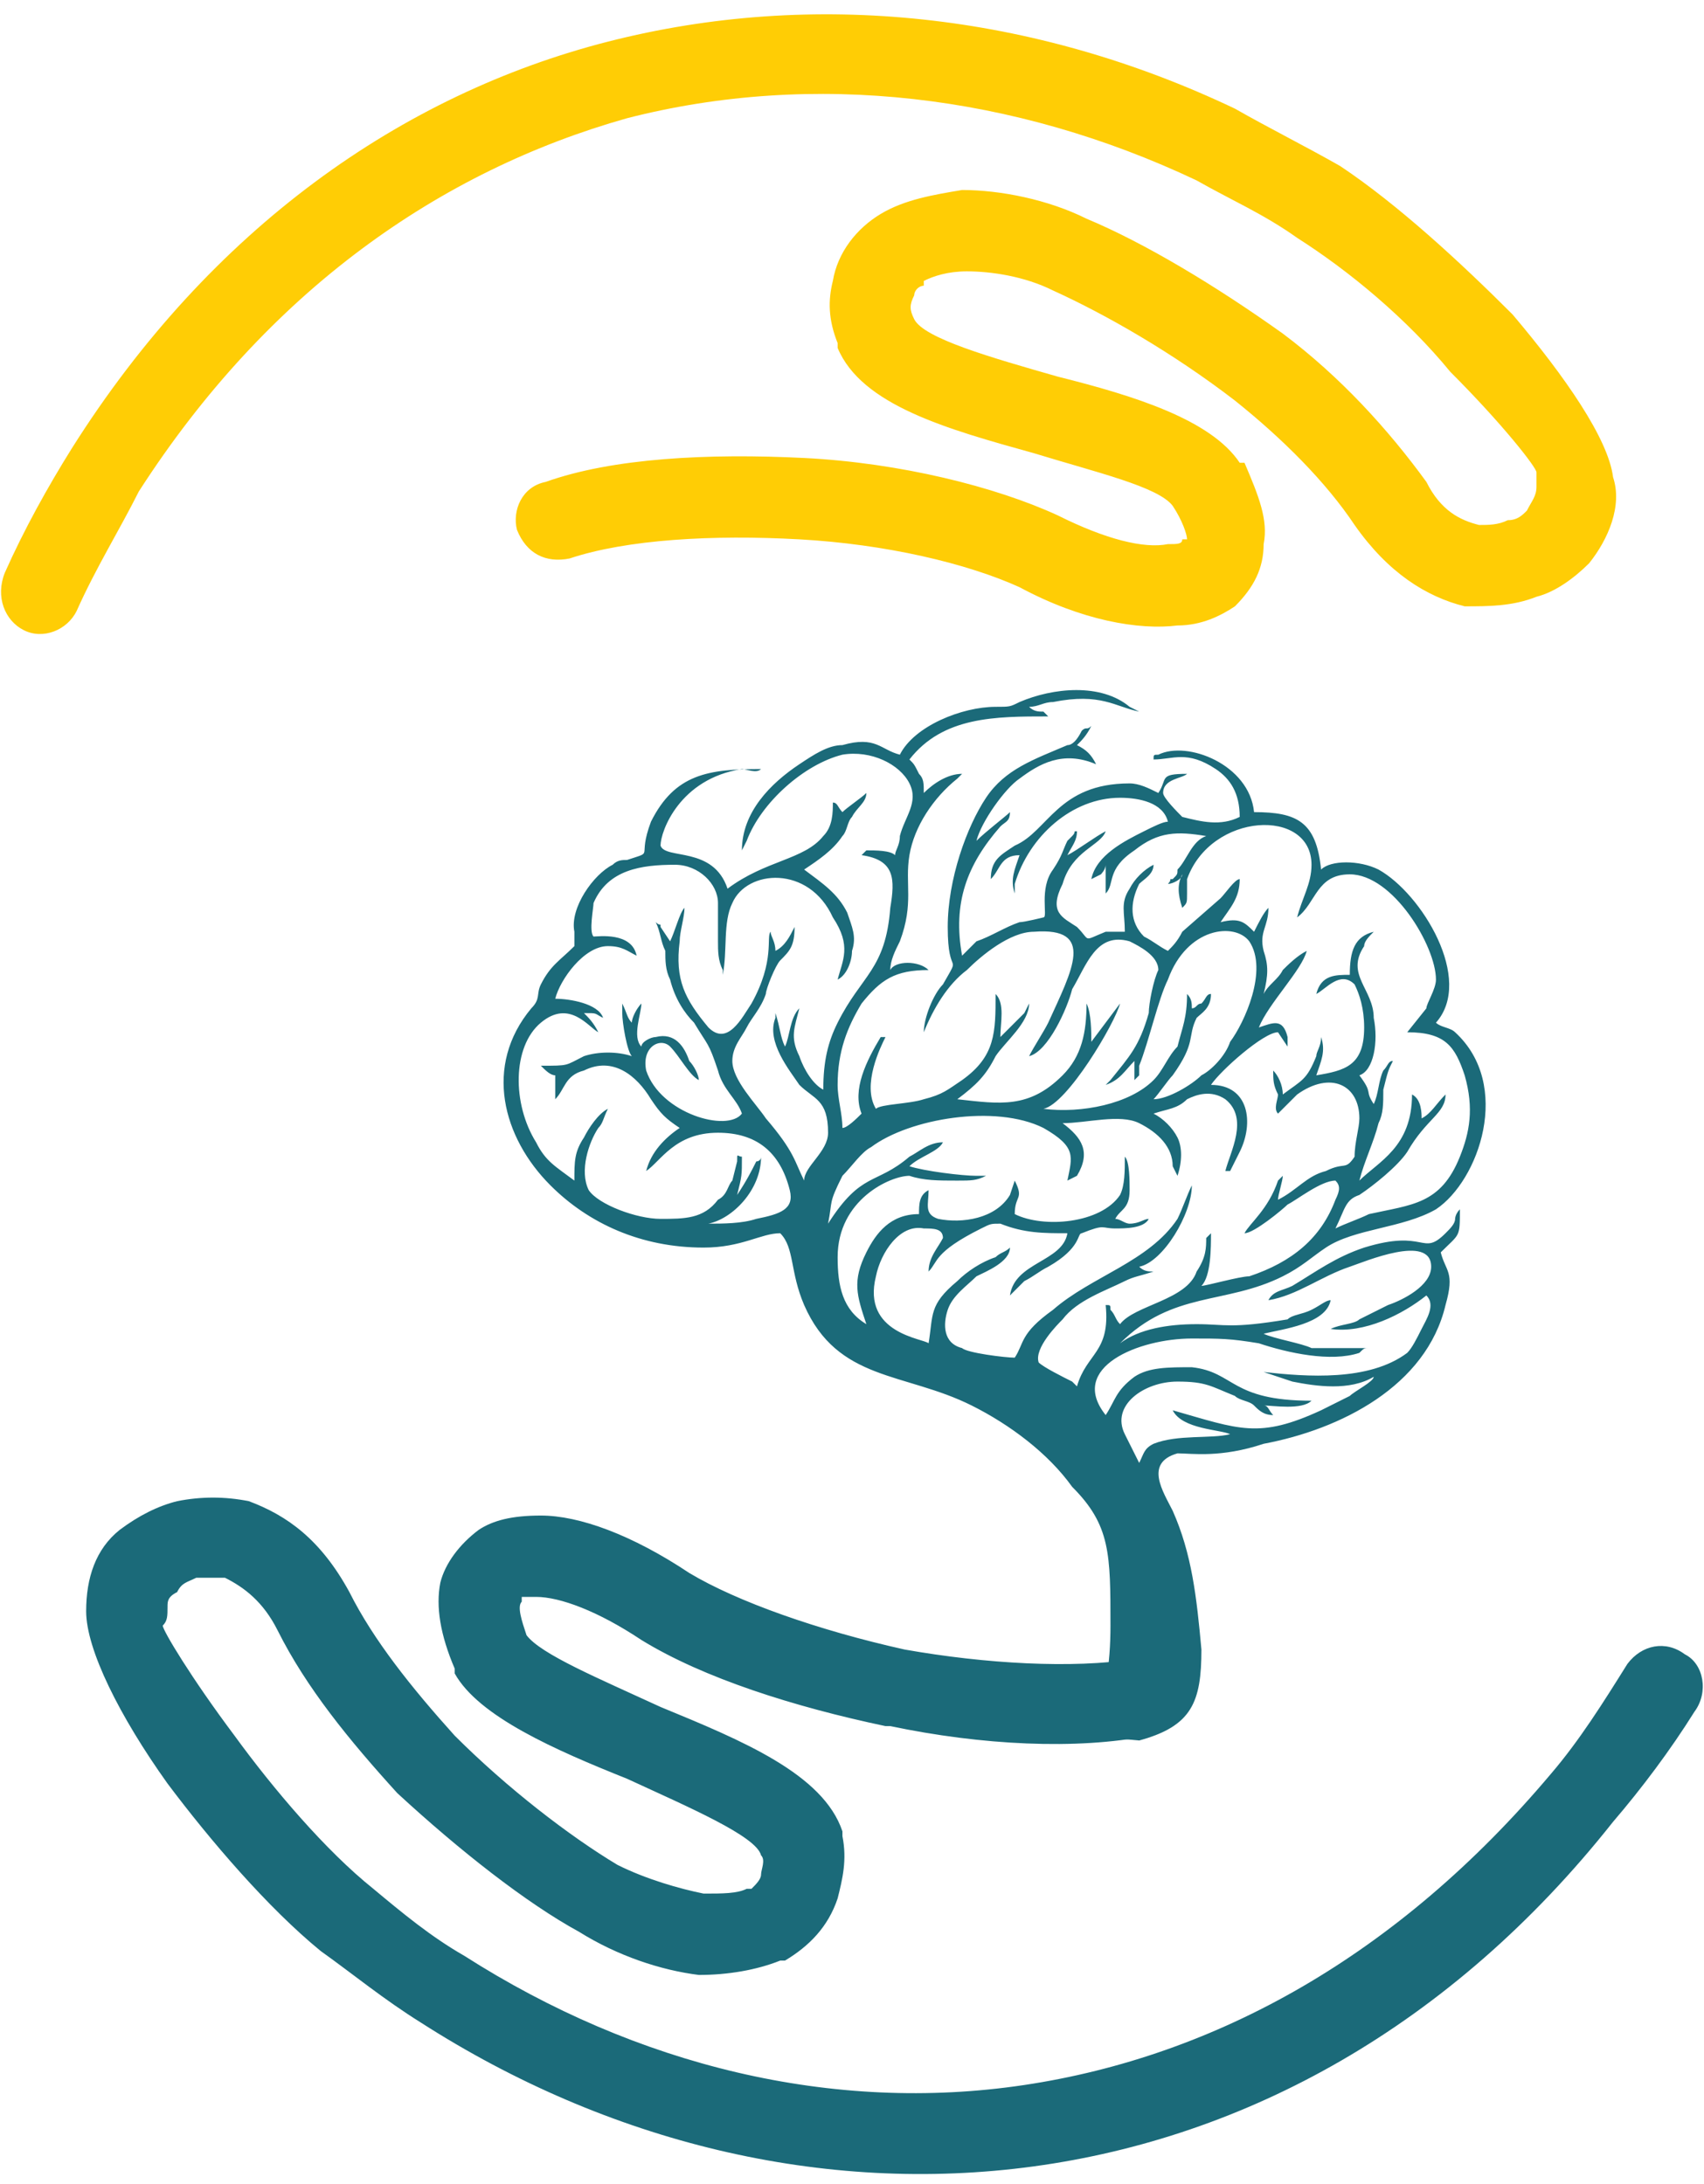
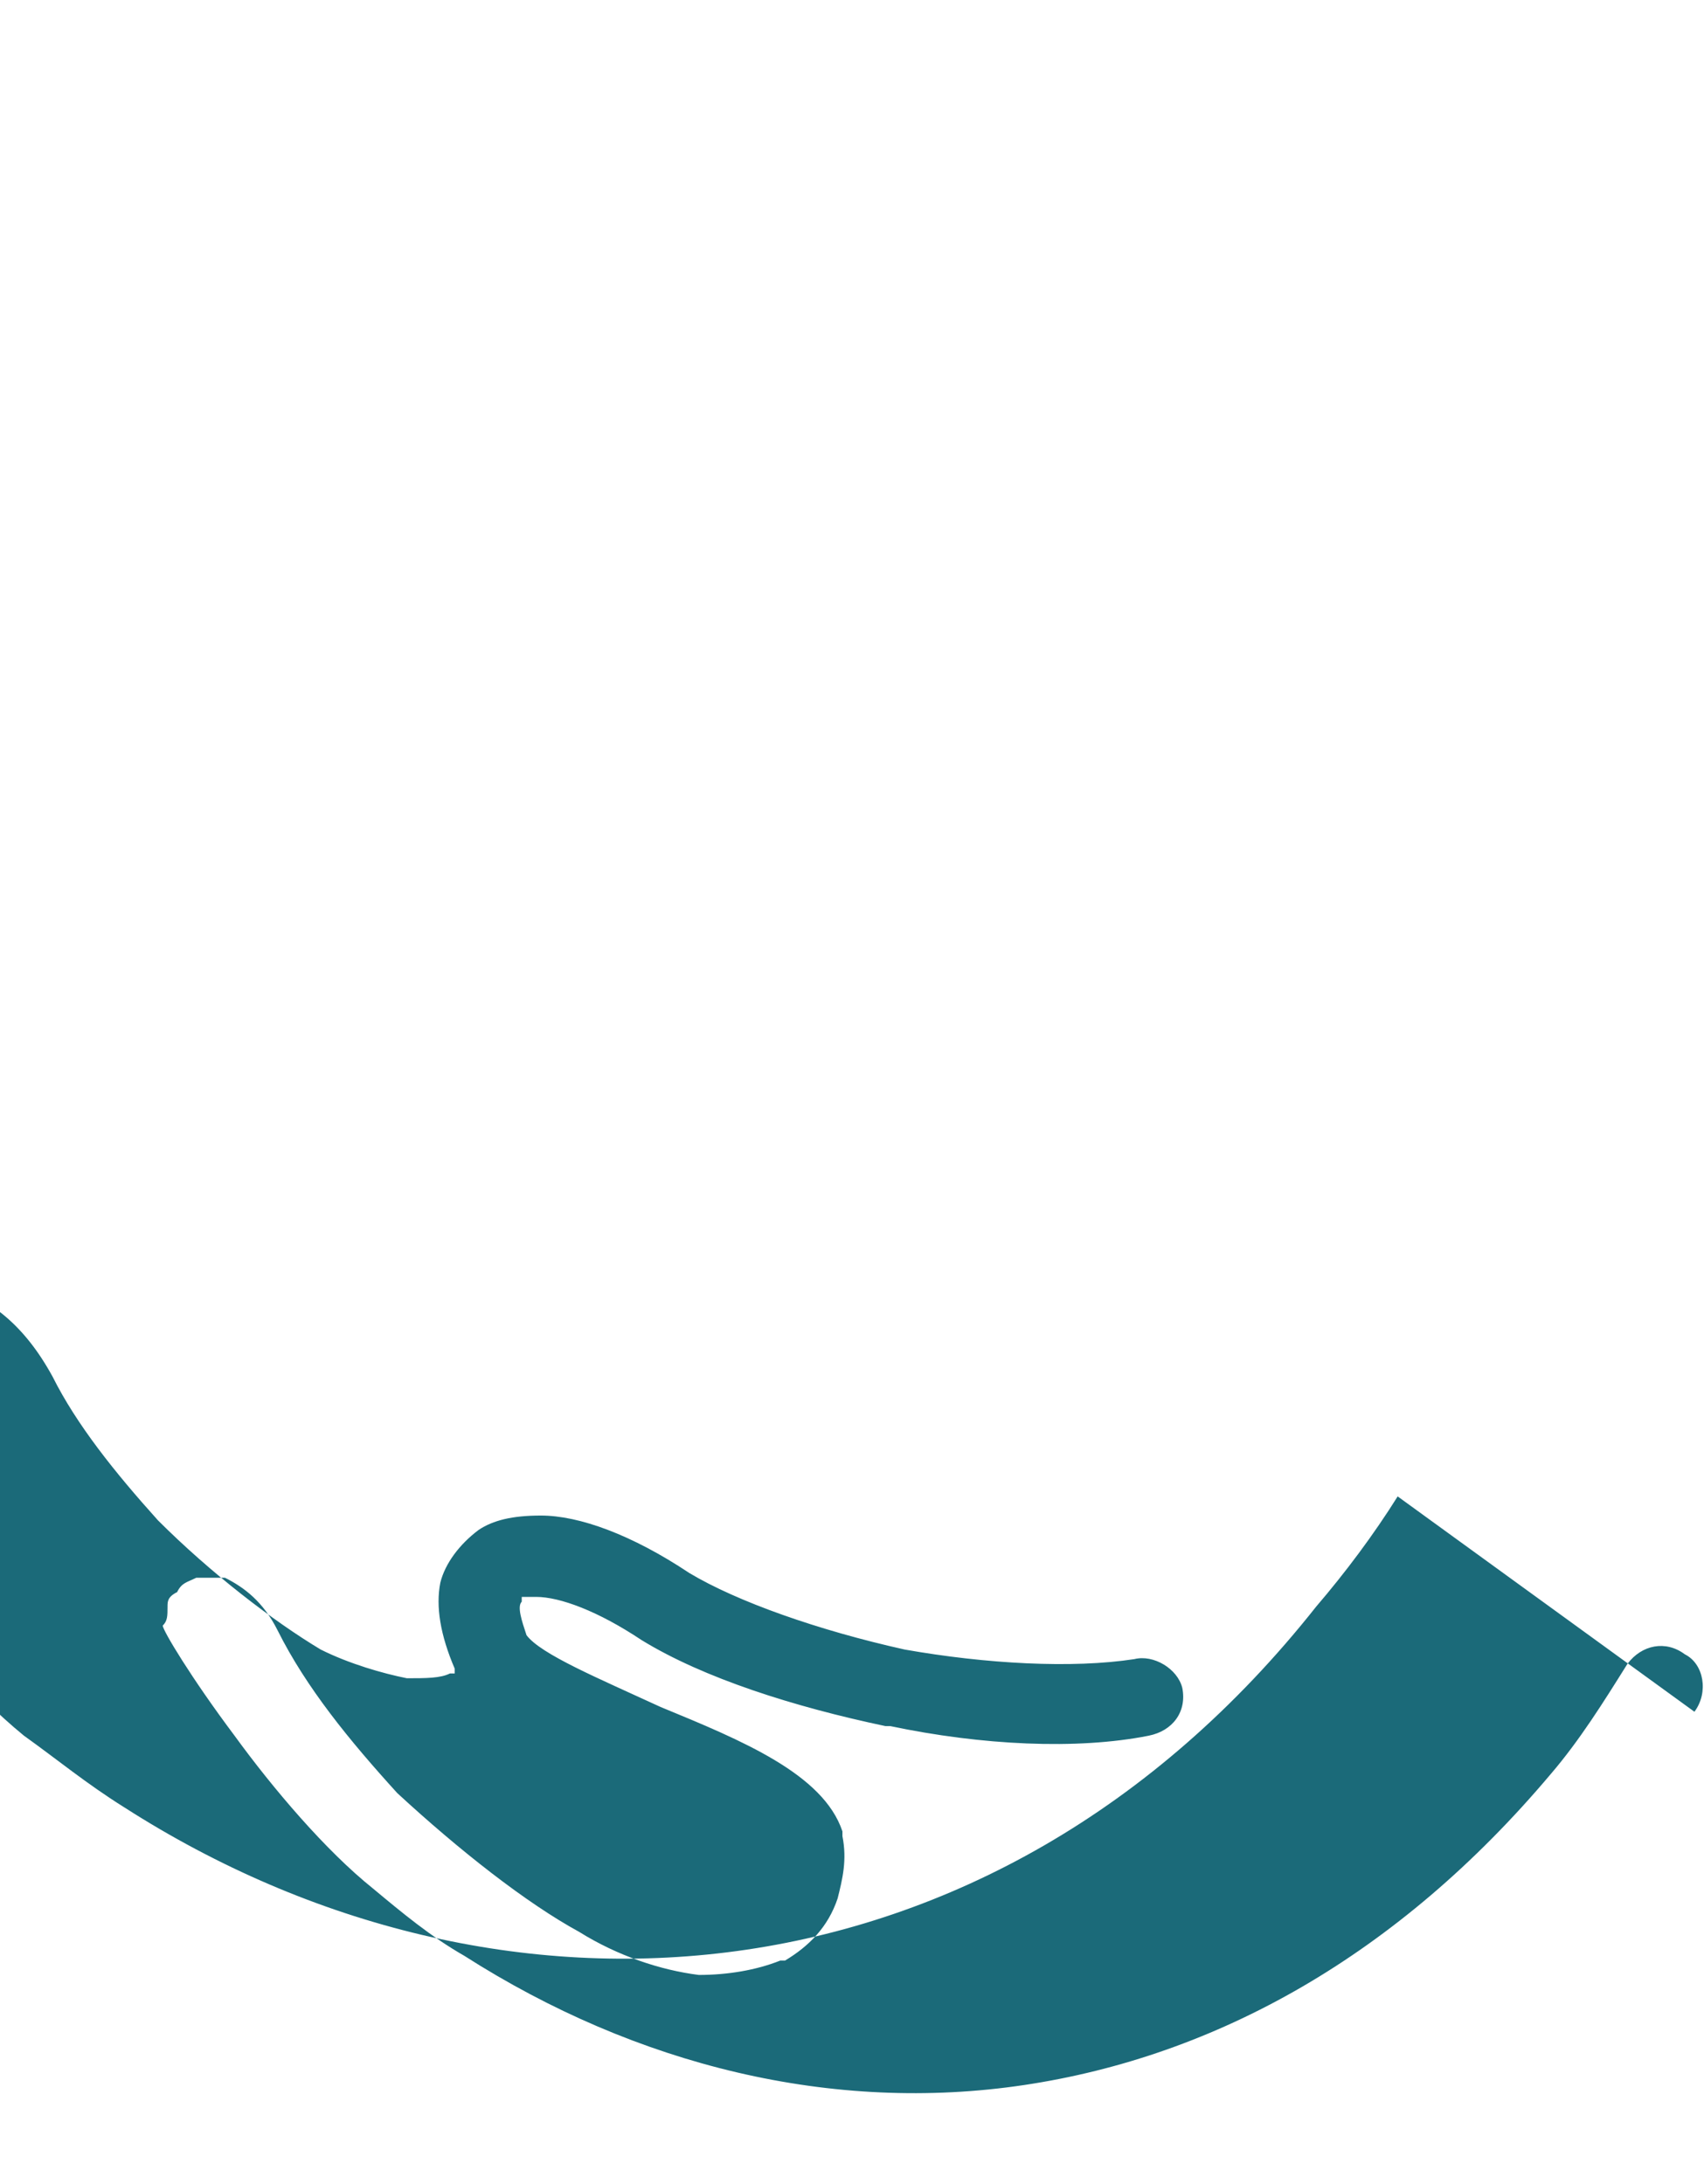
<svg xmlns="http://www.w3.org/2000/svg" xml:space="preserve" width="39px" height="50px" version="1.1" style="shape-rendering:geometricPrecision; text-rendering:geometricPrecision; image-rendering:optimizeQuality; fill-rule:evenodd; clip-rule:evenodd" viewBox="0 0 3.56 4.51">
  <defs>
    <style type="text/css">
   
    .fil2 {fill:#1B6A79}
    .fil0 {fill:#1B6A79;fill-rule:nonzero}
    .fil1 {fill:#FFCD05;fill-rule:nonzero}
   
  </style>
  </defs>
  <g id="Слой_x0020_1">
-     <path class="fil0" d="M3.54 3.55c0.03,-0.04 0.02,-0.1 -0.02,-0.12 -0.04,-0.03 -0.09,-0.02 -0.12,0.02 -0.05,0.08 -0.1,0.16 -0.16,0.23 -0.32,0.38 -0.7,0.59 -1.1,0.65 -0.4,0.06 -0.81,-0.04 -1.17,-0.27 -0.07,-0.04 -0.13,-0.09 -0.19,-0.14 -0.1,-0.08 -0.21,-0.21 -0.29,-0.32 -0.09,-0.12 -0.15,-0.22 -0.15,-0.23 0.01,-0.01 0.01,-0.02 0.01,-0.04l0 0c0,-0.01 0,-0.02 0.02,-0.03 0.01,-0.02 0.02,-0.02 0.04,-0.03 0.02,0 0.04,0 0.06,0 0.04,0.02 0.08,0.05 0.11,0.11 0.06,0.12 0.15,0.23 0.25,0.34 0.13,0.12 0.27,0.23 0.38,0.29 0.08,0.05 0.17,0.08 0.25,0.09 0.06,0 0.12,-0.01 0.17,-0.03 0,0 0.01,0 0.01,0 0.05,-0.03 0.09,-0.07 0.11,-0.13 0.01,-0.04 0.02,-0.08 0.01,-0.13 0,0 0,0 0,-0.01l0 0c-0.04,-0.12 -0.21,-0.19 -0.38,-0.26 -0.13,-0.06 -0.25,-0.11 -0.28,-0.15 -0.01,-0.03 -0.02,-0.06 -0.01,-0.07 0,0 0,-0.01 0,-0.01 0,0 0.02,0 0.03,0 0.05,0 0.13,0.03 0.22,0.09 0.13,0.08 0.32,0.14 0.51,0.18l0.01 0c0.19,0.04 0.39,0.05 0.54,0.02 0.05,-0.01 0.08,-0.05 0.07,-0.1 -0.01,-0.04 -0.06,-0.07 -0.1,-0.06 -0.13,0.02 -0.31,0.01 -0.48,-0.02l0 0c-0.18,-0.04 -0.35,-0.1 -0.45,-0.16 -0.12,-0.08 -0.23,-0.12 -0.31,-0.12 -0.06,0 -0.1,0.01 -0.13,0.03 -0.04,0.03 -0.07,0.07 -0.08,0.11 -0.01,0.05 0,0.11 0.03,0.18l0 0.01c0.05,0.09 0.21,0.16 0.36,0.22 0.13,0.06 0.27,0.12 0.28,0.16 0.01,0.01 0,0.03 0,0.04 0,0.01 -0.01,0.02 -0.02,0.03l-0.01 0c-0.02,0.01 -0.05,0.01 -0.09,0.01 -0.05,-0.01 -0.12,-0.03 -0.18,-0.06 -0.1,-0.06 -0.23,-0.16 -0.34,-0.27 -0.09,-0.1 -0.17,-0.2 -0.22,-0.3 -0.06,-0.11 -0.13,-0.16 -0.21,-0.19 -0.05,-0.01 -0.1,-0.01 -0.15,0 -0.04,0.01 -0.08,0.03 -0.12,0.06 -0.05,0.04 -0.07,0.1 -0.07,0.17l0 0c0,0.08 0.07,0.22 0.17,0.36 0.09,0.12 0.21,0.26 0.32,0.35 0.07,0.05 0.13,0.1 0.21,0.15 0.39,0.25 0.84,0.36 1.28,0.3 0.44,-0.06 0.87,-0.29 1.21,-0.72 0.06,-0.07 0.12,-0.15 0.17,-0.23z" />
-     <path class="fil1" d="M0.01 1.17c-0.02,0.05 0,0.1 0.04,0.12 0.04,0.02 0.09,0 0.11,-0.04 0.04,-0.09 0.09,-0.17 0.13,-0.25 0.27,-0.42 0.63,-0.67 1.02,-0.78 0.39,-0.1 0.81,-0.05 1.19,0.13 0.07,0.04 0.14,0.07 0.21,0.12 0.11,0.07 0.23,0.17 0.32,0.28 0.11,0.11 0.18,0.2 0.18,0.21 0,0.01 0,0.02 0,0.03l0 0c0,0.02 -0.01,0.03 -0.02,0.05 -0.01,0.01 -0.02,0.02 -0.04,0.02 -0.02,0.01 -0.04,0.01 -0.06,0.01 -0.04,-0.01 -0.08,-0.03 -0.11,-0.09 -0.08,-0.11 -0.18,-0.22 -0.3,-0.31 -0.14,-0.1 -0.29,-0.19 -0.41,-0.24 -0.08,-0.04 -0.18,-0.06 -0.26,-0.06 -0.06,0.01 -0.12,0.02 -0.17,0.05 0,0 0,0 0,0 -0.05,0.03 -0.09,0.08 -0.1,0.14 -0.01,0.04 -0.01,0.08 0.01,0.13 0,0 0,0.01 0,0.01l0 0c0.05,0.12 0.23,0.17 0.41,0.22 0.13,0.04 0.26,0.07 0.29,0.11 0.02,0.03 0.03,0.06 0.03,0.07 -0.01,0 -0.01,0 -0.01,0 0,0.01 -0.01,0.01 -0.03,0.01 -0.05,0.01 -0.13,-0.01 -0.23,-0.06 -0.13,-0.06 -0.33,-0.11 -0.53,-0.12l0 0c-0.2,-0.01 -0.4,0 -0.54,0.05 -0.05,0.01 -0.07,0.06 -0.06,0.1 0.02,0.05 0.06,0.07 0.11,0.06 0.12,-0.04 0.3,-0.05 0.48,-0.04l0 0c0.18,0.01 0.35,0.05 0.46,0.1 0.13,0.07 0.25,0.09 0.33,0.08 0.05,0 0.09,-0.02 0.12,-0.04 0.04,-0.04 0.06,-0.08 0.06,-0.13 0.01,-0.05 -0.01,-0.1 -0.04,-0.17l-0.01 0c-0.06,-0.09 -0.22,-0.14 -0.38,-0.18 -0.14,-0.04 -0.28,-0.08 -0.3,-0.12 -0.01,-0.02 -0.01,-0.03 0,-0.05 0,-0.01 0.01,-0.02 0.02,-0.02l0 -0.01c0.02,-0.01 0.05,-0.02 0.09,-0.02 0.05,0 0.12,0.01 0.18,0.04 0.11,0.05 0.25,0.13 0.38,0.23 0.1,0.08 0.19,0.17 0.25,0.26 0.07,0.1 0.15,0.15 0.23,0.17 0.05,0 0.1,0 0.15,-0.02 0.04,-0.01 0.08,-0.04 0.11,-0.07 0.04,-0.05 0.07,-0.12 0.05,-0.18l0 0c-0.01,-0.08 -0.1,-0.21 -0.21,-0.34 -0.11,-0.11 -0.24,-0.23 -0.36,-0.31 -0.07,-0.04 -0.15,-0.08 -0.22,-0.12 -0.42,-0.2 -0.88,-0.25 -1.31,-0.14 -0.43,0.11 -0.83,0.39 -1.12,0.85 -0.05,0.08 -0.1,0.17 -0.14,0.26z" />
-     <path class="fil2" d="M2.15 1.45c0.02,0 0.03,-0.01 0.05,-0.01 0.1,-0.02 0.13,0.01 0.18,0.02l-0.02 -0.01c-0.06,-0.05 -0.16,-0.04 -0.23,-0.01 -0.02,0.01 -0.02,0.01 -0.05,0.01 -0.07,0 -0.17,0.04 -0.2,0.1 -0.04,-0.01 -0.05,-0.04 -0.12,-0.02 -0.03,0 -0.06,0.02 -0.09,0.04 -0.06,0.04 -0.12,0.1 -0.12,0.18l0.01 -0.02c0.03,-0.08 0.12,-0.16 0.2,-0.18 0.06,-0.01 0.12,0.02 0.14,0.06 0.02,0.04 -0.01,0.07 -0.02,0.11 0,0.02 -0.01,0.03 -0.01,0.04 -0.01,-0.01 -0.04,-0.01 -0.06,-0.01 -0.01,0.01 0,0 -0.01,0.01 0.07,0.01 0.07,0.05 0.06,0.11 -0.01,0.13 -0.06,0.14 -0.11,0.24 -0.02,0.04 -0.03,0.08 -0.03,0.14 -0.02,-0.01 -0.04,-0.04 -0.05,-0.07 -0.02,-0.04 -0.01,-0.06 0,-0.1 -0.02,0.02 -0.02,0.06 -0.03,0.08 -0.01,-0.02 -0.01,-0.04 -0.02,-0.07 0,0.01 0,0.01 0,0.01 -0.02,0.05 0.03,0.11 0.05,0.14 0.03,0.03 0.06,0.03 0.06,0.1 0,0.04 -0.05,0.07 -0.05,0.1 -0.02,-0.04 -0.02,-0.06 -0.08,-0.13 -0.02,-0.03 -0.07,-0.08 -0.07,-0.12 0,-0.03 0.02,-0.05 0.03,-0.07 0.01,-0.02 0.03,-0.04 0.04,-0.07 0,-0.01 0.02,-0.06 0.03,-0.07 0.02,-0.02 0.03,-0.03 0.03,-0.07 -0.01,0.02 -0.02,0.04 -0.04,0.05 0,-0.02 -0.01,-0.03 -0.01,-0.04 -0.01,0.01 0.01,0.06 -0.04,0.15 -0.02,0.03 -0.05,0.09 -0.09,0.05 -0.05,-0.06 -0.07,-0.1 -0.06,-0.18 0,-0.02 0.01,-0.05 0.01,-0.07 -0.01,0.01 -0.02,0.05 -0.03,0.07l-0.02 -0.03c0,-0.01 0,0 -0.01,-0.01 0.01,0.02 0.01,0.04 0.02,0.06 0,0.02 0,0.04 0.01,0.06 0.01,0.04 0.03,0.07 0.05,0.09 0.03,0.05 0.03,0.04 0.05,0.1 0.01,0.04 0.04,0.06 0.05,0.09 -0.03,0.04 -0.17,0 -0.2,-0.09 -0.01,-0.05 0.03,-0.07 0.05,-0.05 0.02,0.02 0.04,0.06 0.06,0.07 0,-0.01 -0.01,-0.03 -0.02,-0.04 -0.01,-0.03 -0.03,-0.06 -0.07,-0.05 -0.01,0 -0.03,0.01 -0.03,0.02 -0.02,-0.02 0,-0.07 0,-0.09 -0.01,0.01 -0.02,0.03 -0.02,0.04 -0.01,-0.01 -0.01,-0.02 -0.02,-0.04 0,0.01 0,0.02 0,0.02 0,0.02 0.01,0.08 0.02,0.09 -0.03,-0.01 -0.07,-0.01 -0.1,0 -0.04,0.02 -0.03,0.02 -0.09,0.02 0.01,0.01 0.02,0.02 0.03,0.02 0,0.02 0,0.03 0,0.05 0.02,-0.02 0.02,-0.05 0.06,-0.06 0.06,-0.03 0.11,0.01 0.14,0.06 0.02,0.03 0.03,0.04 0.06,0.06 -0.03,0.02 -0.06,0.05 -0.07,0.09 0.03,-0.02 0.06,-0.08 0.15,-0.08 0.08,0 0.13,0.04 0.15,0.12 0.01,0.04 -0.02,0.05 -0.07,0.06 -0.03,0.01 -0.07,0.01 -0.1,0.01 0.05,-0.01 0.11,-0.07 0.11,-0.14 0,0.01 -0.01,0.01 -0.01,0.01 -0.01,0.02 -0.02,0.04 -0.04,0.07 0.01,-0.04 0.01,-0.04 0.01,-0.08 -0.01,0 -0.01,-0.01 -0.01,0.01l-0.01 0.04c-0.01,0.01 -0.01,0.03 -0.03,0.04 -0.03,0.04 -0.07,0.04 -0.12,0.04 -0.05,0 -0.13,-0.03 -0.15,-0.06 -0.02,-0.04 0,-0.1 0.02,-0.13 0.01,-0.01 0.01,-0.02 0.02,-0.04 -0.02,0.01 -0.04,0.04 -0.05,0.06 -0.02,0.03 -0.02,0.05 -0.02,0.09 -0.04,-0.03 -0.06,-0.04 -0.08,-0.08 -0.05,-0.08 -0.05,-0.2 0.01,-0.25 0.06,-0.05 0.1,0.01 0.12,0.02 -0.01,-0.02 -0.02,-0.03 -0.03,-0.04 0.03,0 0.02,0 0.04,0.01 -0.01,-0.03 -0.07,-0.04 -0.1,-0.04 0.01,-0.04 0.06,-0.11 0.11,-0.11 0.03,0 0.04,0.01 0.06,0.02 -0.01,-0.05 -0.08,-0.04 -0.09,-0.04 -0.01,-0.01 0,-0.06 0,-0.07 0.03,-0.07 0.1,-0.08 0.17,-0.08 0.05,0 0.09,0.04 0.09,0.08 0,0.02 0,0.06 0,0.08 0,0.02 0,0.04 0.01,0.06 0,0.01 0,0.01 0,0.01 0.01,-0.05 0,-0.11 0.02,-0.15 0.03,-0.07 0.16,-0.08 0.21,0.03 0.04,0.06 0.02,0.09 0.01,0.13 0.02,-0.01 0.03,-0.04 0.03,-0.06 0.01,-0.03 0,-0.05 -0.01,-0.08 -0.02,-0.04 -0.05,-0.06 -0.09,-0.09 0.03,-0.02 0.06,-0.04 0.08,-0.07 0.01,-0.01 0.01,-0.03 0.02,-0.04 0.01,-0.02 0.03,-0.03 0.03,-0.05 -0.01,0.01 -0.04,0.03 -0.05,0.04 -0.01,-0.01 -0.01,-0.02 -0.02,-0.02 0,0.02 0,0.05 -0.02,0.07 -0.04,0.05 -0.12,0.05 -0.2,0.11 -0.03,-0.09 -0.13,-0.06 -0.14,-0.09 0,-0.03 0.04,-0.14 0.17,-0.16 0.01,0 0.03,0.01 0.04,0 -0.11,0 -0.18,0.01 -0.23,0.11 -0.03,0.08 0.01,0.06 -0.05,0.08 -0.01,0 -0.02,0 -0.03,0.01 -0.04,0.02 -0.09,0.09 -0.08,0.14l0 0.03c-0.03,0.03 -0.05,0.04 -0.07,0.08 -0.01,0.02 0,0.03 -0.02,0.05 -0.1,0.12 -0.06,0.27 0.04,0.37 0.08,0.08 0.19,0.13 0.32,0.13 0.08,0 0.12,-0.03 0.16,-0.03 0.03,0.03 0.02,0.08 0.05,0.15 0.07,0.16 0.21,0.14 0.35,0.21 0.08,0.04 0.16,0.1 0.21,0.17 0.08,0.08 0.08,0.14 0.08,0.29 0,0.08 -0.01,0.16 -0.05,0.23l0.11 0.01c0.11,-0.03 0.13,-0.08 0.13,-0.19 -0.01,-0.11 -0.02,-0.2 -0.06,-0.29 -0.02,-0.04 -0.06,-0.1 0.01,-0.12 0.03,0 0.09,0.01 0.18,-0.02 0.16,-0.03 0.34,-0.12 0.38,-0.29 0.02,-0.07 0,-0.07 -0.01,-0.11 0.04,-0.04 0.04,-0.03 0.04,-0.09 0,0 0,0 0,0 -0.01,0.01 -0.01,0.02 -0.01,0.02 0,0.01 -0.01,0.02 -0.02,0.03 -0.05,0.05 -0.04,-0.01 -0.17,0.03 -0.06,0.02 -0.1,0.05 -0.15,0.08 -0.02,0.01 -0.04,0.01 -0.05,0.03 0.06,-0.01 0.11,-0.05 0.17,-0.07 0.03,-0.01 0.17,-0.07 0.17,0 0,0.04 -0.06,0.07 -0.09,0.08 -0.02,0.01 -0.04,0.02 -0.06,0.03 -0.01,0.01 -0.04,0.01 -0.06,0.02 0.07,0.01 0.15,-0.03 0.2,-0.07 0.02,0.02 0,0.05 -0.01,0.07 -0.01,0.02 -0.02,0.04 -0.03,0.05 -0.08,0.06 -0.21,0.05 -0.3,0.04l0.06 0.02c0.05,0.01 0.12,0.02 0.17,-0.01 0,0.01 -0.04,0.03 -0.05,0.04 -0.02,0.01 -0.04,0.02 -0.06,0.03 -0.13,0.06 -0.17,0.04 -0.31,0 0.02,0.04 0.1,0.04 0.12,0.05 -0.04,0.01 -0.11,0 -0.16,0.02 -0.02,0.01 -0.02,0.02 -0.03,0.04 -0.01,-0.02 -0.02,-0.04 -0.03,-0.06 -0.03,-0.06 0.04,-0.11 0.11,-0.11 0.06,0 0.07,0.01 0.12,0.03 0.01,0.01 0.03,0.01 0.04,0.02 0.01,0.01 0.02,0.02 0.04,0.02 -0.01,-0.01 -0.01,-0.02 -0.02,-0.02 0.02,0 0.08,0.01 0.1,-0.01 -0.17,0 -0.16,-0.06 -0.25,-0.07 -0.05,0 -0.09,0 -0.12,0.02 -0.04,0.03 -0.04,0.05 -0.06,0.08 -0.08,-0.1 0.07,-0.16 0.18,-0.16 0.06,0 0.08,0 0.14,0.01 0.06,0.02 0.15,0.04 0.21,0.02 0.01,-0.01 0.01,-0.01 0.02,-0.01 -0.04,0 -0.07,0 -0.12,0 -0.02,-0.01 -0.08,-0.02 -0.1,-0.03 0.04,-0.01 0.13,-0.02 0.14,-0.07 -0.01,0 -0.02,0.01 -0.04,0.02 -0.02,0.01 -0.04,0.01 -0.05,0.02 -0.12,0.02 -0.13,0.01 -0.19,0.01 -0.06,0 -0.12,0.01 -0.16,0.04 0.11,-0.11 0.22,-0.08 0.34,-0.14 0.04,-0.02 0.06,-0.04 0.09,-0.06 0.06,-0.04 0.16,-0.04 0.23,-0.08 0.09,-0.06 0.16,-0.26 0.04,-0.37 -0.01,-0.01 -0.03,-0.01 -0.04,-0.02 0.08,-0.09 -0.03,-0.27 -0.12,-0.32 -0.04,-0.02 -0.1,-0.02 -0.12,0 -0.01,-0.1 -0.05,-0.12 -0.14,-0.12 -0.01,-0.1 -0.14,-0.15 -0.2,-0.12 -0.01,0 -0.01,0 -0.01,0.01 0.04,0 0.07,-0.02 0.13,0.02 0.03,0.02 0.05,0.05 0.05,0.1 -0.04,0.02 -0.08,0.01 -0.12,0 -0.01,-0.01 -0.04,-0.04 -0.04,-0.05 0,-0.03 0.04,-0.03 0.05,-0.04 -0.06,0 -0.04,0.01 -0.06,0.04 -0.02,-0.01 -0.04,-0.02 -0.06,-0.02 -0.15,0 -0.17,0.1 -0.24,0.13 -0.03,0.02 -0.05,0.03 -0.05,0.07 0.02,-0.02 0.02,-0.05 0.06,-0.05 -0.01,0.03 -0.02,0.05 -0.01,0.08l0 -0.02c0.03,-0.1 0.12,-0.18 0.22,-0.18 0.04,0 0.09,0.01 0.1,0.05 -0.01,0 -0.03,0.01 -0.05,0.02 -0.04,0.02 -0.1,0.05 -0.11,0.1l0.02 -0.01c0,0 0.01,-0.01 0.01,-0.02 0,0.02 0,0.04 0,0.06 0.02,-0.02 0,-0.05 0.06,-0.09 0.05,-0.04 0.09,-0.04 0.15,-0.03 -0.03,0.01 -0.04,0.05 -0.06,0.07 0,0.01 0,0.01 -0.01,0.02 -0.01,0 0,0 -0.01,0.01 0.01,0 0.03,-0.01 0.03,-0.02 -0.01,0.02 -0.01,0.04 0,0.07 0.01,-0.01 0.01,-0.01 0.01,-0.03 0,-0.01 0,-0.02 0,-0.03 0.05,-0.14 0.26,-0.15 0.26,-0.03 0,0.04 -0.02,0.07 -0.03,0.11 0.04,-0.03 0.04,-0.09 0.11,-0.09 0.09,0 0.18,0.15 0.18,0.22 0,0.02 -0.02,0.05 -0.02,0.06l-0.04 0.05c0.08,0 0.1,0.03 0.12,0.09 0.02,0.07 0.01,0.12 -0.01,0.17 -0.04,0.1 -0.1,0.1 -0.19,0.12 -0.02,0.01 -0.05,0.02 -0.07,0.03 0.02,-0.04 0.02,-0.06 0.05,-0.07 0.03,-0.02 0.08,-0.06 0.1,-0.09 0.04,-0.07 0.08,-0.08 0.08,-0.12 -0.02,0.02 -0.03,0.04 -0.05,0.05 0,-0.01 0,-0.04 -0.02,-0.05 0,0.11 -0.07,0.14 -0.11,0.18 0.01,-0.04 0.03,-0.08 0.04,-0.12 0.01,-0.02 0.01,-0.04 0.01,-0.07 0.01,-0.04 0.01,-0.04 0.02,-0.06 -0.01,0 -0.01,0.01 -0.02,0.02 -0.01,0.02 -0.01,0.05 -0.02,0.07 -0.02,-0.03 0,-0.02 -0.03,-0.06 0.03,-0.01 0.04,-0.07 0.03,-0.12 0,-0.06 -0.06,-0.09 -0.02,-0.15 0,-0.01 0.01,-0.02 0.02,-0.03 -0.04,0.01 -0.05,0.04 -0.05,0.09 -0.03,0 -0.06,0 -0.07,0.04 0.02,-0.01 0.05,-0.05 0.08,-0.02 0.01,0.02 0.02,0.05 0.02,0.09 0,0.08 -0.04,0.09 -0.1,0.1 0.01,-0.03 0.02,-0.05 0.01,-0.08 0,0.02 -0.01,0.03 -0.01,0.04 -0.02,0.05 -0.03,0.05 -0.07,0.08 0,-0.02 -0.01,-0.04 -0.02,-0.05 0,0.02 0,0.03 0.01,0.05 0,0.01 -0.01,0.03 0,0.04 0.01,-0.01 0.02,-0.02 0.04,-0.04 0.07,-0.05 0.13,-0.02 0.13,0.05 0,0.02 -0.01,0.05 -0.01,0.08 -0.02,0.03 -0.02,0.01 -0.06,0.03 -0.04,0.01 -0.06,0.04 -0.1,0.06 0,-0.01 0.01,-0.04 0.01,-0.05l-0.01 0.01c-0.02,0.06 -0.06,0.09 -0.07,0.11 0.02,0 0.08,-0.05 0.09,-0.06 0.02,-0.01 0.07,-0.05 0.1,-0.05 0.01,0.01 0.01,0.02 0,0.04 -0.03,0.08 -0.09,0.13 -0.18,0.16 -0.02,0 -0.09,0.02 -0.1,0.02 0.02,-0.02 0.02,-0.08 0.02,-0.11l-0.01 0.01c0,0.02 0,0.04 -0.02,0.07 -0.02,0.06 -0.13,0.07 -0.16,0.11 -0.01,-0.01 -0.01,-0.02 -0.02,-0.03 0,-0.01 0,-0.01 -0.01,-0.01 0.01,0.1 -0.04,0.1 -0.06,0.17 0,0 -0.01,-0.01 -0.01,-0.01 -0.02,-0.01 -0.06,-0.03 -0.07,-0.04 -0.01,-0.03 0.04,-0.08 0.05,-0.09 0.03,-0.04 0.09,-0.06 0.13,-0.08 0.02,-0.01 0.03,-0.01 0.06,-0.02 -0.01,0 -0.02,0 -0.03,-0.01 0.05,-0.01 0.11,-0.11 0.11,-0.17l0 0c-0.01,0.02 -0.02,0.05 -0.03,0.07 -0.06,0.09 -0.18,0.12 -0.26,0.19 -0.07,0.05 -0.06,0.07 -0.08,0.1 -0.02,0 -0.1,-0.01 -0.11,-0.02 -0.04,-0.01 -0.04,-0.05 -0.03,-0.08 0.01,-0.03 0.04,-0.05 0.06,-0.07 0.02,-0.01 0.07,-0.03 0.07,-0.06 -0.01,0.01 -0.02,0.01 -0.03,0.02 -0.03,0.01 -0.06,0.03 -0.08,0.05 -0.06,0.05 -0.05,0.07 -0.06,0.13 -0.01,-0.01 -0.14,-0.02 -0.11,-0.14 0.01,-0.05 0.05,-0.11 0.1,-0.1 0.02,0 0.04,0 0.04,0.02 -0.01,0.02 -0.03,0.04 -0.03,0.07 0.02,-0.02 0.01,-0.04 0.11,-0.09 0.02,-0.01 0.02,-0.01 0.04,-0.01 0.05,0.02 0.09,0.02 0.14,0.02 -0.01,0.06 -0.11,0.06 -0.12,0.13 0,0 0,0 0,0l0.03 -0.03c0.02,-0.01 0.03,-0.02 0.05,-0.03 0.07,-0.04 0.06,-0.07 0.07,-0.07 0.05,-0.02 0.04,-0.01 0.07,-0.01 0.02,0 0.06,0 0.07,-0.02 -0.01,0 -0.02,0.01 -0.04,0.01 -0.01,0 -0.02,-0.01 -0.03,-0.01 0.01,-0.02 0.03,-0.02 0.03,-0.06 0,-0.02 0,-0.06 -0.01,-0.07 0,0.03 0,0.06 -0.01,0.08 -0.04,0.06 -0.16,0.07 -0.22,0.04 0,-0.04 0.02,-0.03 0,-0.07l-0.01 0.03c-0.03,0.05 -0.1,0.06 -0.15,0.05 -0.03,-0.01 -0.02,-0.03 -0.02,-0.06 -0.02,0.01 -0.02,0.03 -0.02,0.05 -0.06,0 -0.09,0.04 -0.11,0.08 -0.03,0.06 -0.02,0.09 0,0.15 -0.05,-0.03 -0.06,-0.08 -0.06,-0.14 0,-0.12 0.11,-0.17 0.15,-0.17 0.03,0.01 0.06,0.01 0.1,0.01 0.03,0 0.04,0 0.06,-0.01 0,0 -0.01,0 -0.01,0 -0.01,0 0,0 -0.01,0 -0.03,0 -0.11,-0.01 -0.14,-0.02 0.02,-0.02 0.06,-0.03 0.07,-0.05 -0.03,0 -0.05,0.02 -0.07,0.03 -0.07,0.06 -0.1,0.03 -0.17,0.14 0.01,-0.05 0,-0.04 0.03,-0.1 0.02,-0.02 0.04,-0.05 0.06,-0.06 0.08,-0.06 0.26,-0.09 0.36,-0.04 0.07,0.04 0.06,0.06 0.05,0.11l0.02 -0.01c0.03,-0.05 0.01,-0.08 -0.03,-0.11 0.05,0 0.12,-0.02 0.16,0 0.04,0.02 0.07,0.05 0.07,0.09l0.01 0.02c0.01,-0.03 0.01,-0.06 0,-0.08 -0.01,-0.02 -0.03,-0.04 -0.05,-0.05 0.03,-0.01 0.05,-0.01 0.07,-0.03 0.02,-0.01 0.05,-0.02 0.08,0 0.05,0.04 0.01,0.11 0,0.15 0.01,0 0,0 0.01,0l0.02 -0.04c0.03,-0.06 0.02,-0.14 -0.06,-0.14 0.02,-0.03 0.11,-0.11 0.14,-0.11l0.02 0.03c0,-0.02 0,0.01 0,-0.01 0,0 0,-0.01 0,-0.01 -0.01,-0.04 -0.03,-0.03 -0.06,-0.02 0.02,-0.05 0.09,-0.12 0.1,-0.16 -0.02,0.01 -0.04,0.03 -0.05,0.04 -0.01,0.02 -0.03,0.03 -0.04,0.05 0.01,-0.04 0.01,-0.06 0,-0.09 -0.01,-0.04 0.01,-0.05 0.01,-0.09 -0.01,0.01 -0.02,0.03 -0.03,0.05 -0.02,-0.02 -0.03,-0.03 -0.07,-0.02 0.02,-0.03 0.04,-0.05 0.04,-0.09 -0.01,0 -0.03,0.03 -0.04,0.04l-0.08 0.07c-0.01,0.02 -0.02,0.03 -0.03,0.04 -0.02,-0.01 -0.03,-0.02 -0.05,-0.03 -0.03,-0.03 -0.03,-0.07 -0.01,-0.11 0.01,-0.01 0.03,-0.02 0.03,-0.04 -0.02,0.01 -0.04,0.03 -0.05,0.05 -0.02,0.03 -0.01,0.05 -0.01,0.09 -0.02,0 -0.03,0 -0.04,0 -0.05,0.02 -0.03,0.02 -0.06,-0.01 -0.03,-0.02 -0.06,-0.03 -0.03,-0.09 0.02,-0.07 0.08,-0.08 0.09,-0.11 -0.02,0.01 -0.06,0.04 -0.08,0.05 0.01,-0.02 0.02,-0.03 0.02,-0.05 -0.01,0 0,0 -0.01,0.01 0,0 0,0 -0.01,0.01 -0.01,0.02 -0.01,0.03 -0.03,0.06 -0.03,0.04 -0.01,0.1 -0.02,0.1 0,0 -0.04,0.01 -0.05,0.01 -0.03,0.01 -0.06,0.03 -0.09,0.04 -0.01,0.01 -0.02,0.02 -0.03,0.03 -0.02,-0.11 0.01,-0.19 0.08,-0.27 0.01,-0.01 0.02,-0.01 0.02,-0.03 -0.01,0.01 -0.05,0.04 -0.07,0.06 0.01,-0.04 0.06,-0.11 0.09,-0.13 0.04,-0.03 0.09,-0.06 0.16,-0.03 -0.01,-0.02 -0.02,-0.03 -0.04,-0.04 0.01,-0.01 0.02,-0.02 0.03,-0.04 -0.01,0.01 -0.01,0 -0.02,0.01 -0.01,0.02 -0.02,0.03 -0.03,0.03 -0.07,0.03 -0.13,0.05 -0.17,0.11 -0.04,0.06 -0.08,0.17 -0.08,0.27 0,0.11 0.03,0.05 -0.01,0.12 -0.02,0.02 -0.04,0.07 -0.04,0.1 0.02,-0.05 0.05,-0.1 0.09,-0.13 0.03,-0.03 0.09,-0.08 0.14,-0.08 0.13,-0.01 0.08,0.08 0.03,0.19 -0.01,0.02 -0.03,0.05 -0.04,0.07 0.04,-0.01 0.08,-0.1 0.09,-0.14 0.03,-0.05 0.05,-0.12 0.12,-0.1 0.02,0.01 0.06,0.03 0.06,0.06 -0.01,0.02 -0.02,0.07 -0.02,0.09 -0.02,0.07 -0.04,0.09 -0.08,0.14 -0.01,0.01 0,0 -0.01,0.01 0.03,-0.01 0.04,-0.03 0.06,-0.05l0 0.04 0.01 -0.01c0,-0.01 0,-0.01 0,-0.02 0.02,-0.05 0.04,-0.14 0.06,-0.18 0.04,-0.11 0.14,-0.12 0.17,-0.08 0.04,0.06 -0.01,0.17 -0.04,0.21 -0.01,0.03 -0.04,0.06 -0.06,0.07 -0.02,0.02 -0.07,0.05 -0.1,0.05 0.01,-0.01 0.03,-0.04 0.04,-0.05 0.05,-0.07 0.03,-0.08 0.05,-0.12 0.01,-0.01 0.03,-0.02 0.03,-0.05 -0.01,0 -0.01,0.01 -0.02,0.02 -0.01,0 -0.01,0.01 -0.02,0.01 0,-0.01 0,-0.02 -0.01,-0.03 0,0.05 -0.01,0.07 -0.02,0.11 -0.02,0.02 -0.03,0.05 -0.05,0.07 -0.05,0.05 -0.15,0.07 -0.23,0.06 0.05,-0.01 0.15,-0.18 0.16,-0.22l-0.06 0.08c0,-0.02 0,-0.06 -0.01,-0.08 0,0.06 -0.01,0.11 -0.05,0.15 -0.07,0.07 -0.13,0.06 -0.22,0.05 0.04,-0.03 0.06,-0.05 0.08,-0.09 0.02,-0.03 0.07,-0.07 0.07,-0.11l-0.01 0.02c-0.01,0.01 -0.01,0.01 -0.02,0.02 -0.01,0.01 -0.02,0.02 -0.03,0.03 0,-0.03 0.01,-0.07 -0.01,-0.09 0,0.08 0,0.13 -0.07,0.18 -0.03,0.02 -0.04,0.03 -0.08,0.04 -0.03,0.01 -0.09,0.01 -0.1,0.02 -0.03,-0.05 0.01,-0.13 0.02,-0.15 -0.01,0 -0.01,0 -0.01,0 -0.03,0.05 -0.06,0.11 -0.04,0.16 -0.01,0.01 -0.03,0.03 -0.04,0.03 0,-0.03 -0.01,-0.06 -0.01,-0.09 0,-0.07 0.02,-0.12 0.05,-0.17 0.04,-0.05 0.07,-0.07 0.14,-0.07 -0.02,-0.02 -0.07,-0.02 -0.08,0 0,-0.02 0.01,-0.04 0.02,-0.06 0.03,-0.08 0.01,-0.12 0.02,-0.18 0.01,-0.06 0.05,-0.12 0.1,-0.16l0.01 -0.01c-0.03,0 -0.06,0.02 -0.08,0.04 0,-0.02 0,-0.03 -0.01,-0.04 -0.01,-0.02 -0.01,-0.02 -0.02,-0.03 0.07,-0.09 0.18,-0.09 0.29,-0.09 -0.01,-0.01 0,0 -0.01,-0.01 -0.01,0 -0.02,0 -0.03,-0.01z" />
+     <path class="fil0" d="M3.54 3.55c0.03,-0.04 0.02,-0.1 -0.02,-0.12 -0.04,-0.03 -0.09,-0.02 -0.12,0.02 -0.05,0.08 -0.1,0.16 -0.16,0.23 -0.32,0.38 -0.7,0.59 -1.1,0.65 -0.4,0.06 -0.81,-0.04 -1.17,-0.27 -0.07,-0.04 -0.13,-0.09 -0.19,-0.14 -0.1,-0.08 -0.21,-0.21 -0.29,-0.32 -0.09,-0.12 -0.15,-0.22 -0.15,-0.23 0.01,-0.01 0.01,-0.02 0.01,-0.04l0 0c0,-0.01 0,-0.02 0.02,-0.03 0.01,-0.02 0.02,-0.02 0.04,-0.03 0.02,0 0.04,0 0.06,0 0.04,0.02 0.08,0.05 0.11,0.11 0.06,0.12 0.15,0.23 0.25,0.34 0.13,0.12 0.27,0.23 0.38,0.29 0.08,0.05 0.17,0.08 0.25,0.09 0.06,0 0.12,-0.01 0.17,-0.03 0,0 0.01,0 0.01,0 0.05,-0.03 0.09,-0.07 0.11,-0.13 0.01,-0.04 0.02,-0.08 0.01,-0.13 0,0 0,0 0,-0.01l0 0c-0.04,-0.12 -0.21,-0.19 -0.38,-0.26 -0.13,-0.06 -0.25,-0.11 -0.28,-0.15 -0.01,-0.03 -0.02,-0.06 -0.01,-0.07 0,0 0,-0.01 0,-0.01 0,0 0.02,0 0.03,0 0.05,0 0.13,0.03 0.22,0.09 0.13,0.08 0.32,0.14 0.51,0.18l0.01 0c0.19,0.04 0.39,0.05 0.54,0.02 0.05,-0.01 0.08,-0.05 0.07,-0.1 -0.01,-0.04 -0.06,-0.07 -0.1,-0.06 -0.13,0.02 -0.31,0.01 -0.48,-0.02l0 0c-0.18,-0.04 -0.35,-0.1 -0.45,-0.16 -0.12,-0.08 -0.23,-0.12 -0.31,-0.12 -0.06,0 -0.1,0.01 -0.13,0.03 -0.04,0.03 -0.07,0.07 -0.08,0.11 -0.01,0.05 0,0.11 0.03,0.18l0 0.01l-0.01 0c-0.02,0.01 -0.05,0.01 -0.09,0.01 -0.05,-0.01 -0.12,-0.03 -0.18,-0.06 -0.1,-0.06 -0.23,-0.16 -0.34,-0.27 -0.09,-0.1 -0.17,-0.2 -0.22,-0.3 -0.06,-0.11 -0.13,-0.16 -0.21,-0.19 -0.05,-0.01 -0.1,-0.01 -0.15,0 -0.04,0.01 -0.08,0.03 -0.12,0.06 -0.05,0.04 -0.07,0.1 -0.07,0.17l0 0c0,0.08 0.07,0.22 0.17,0.36 0.09,0.12 0.21,0.26 0.32,0.35 0.07,0.05 0.13,0.1 0.21,0.15 0.39,0.25 0.84,0.36 1.28,0.3 0.44,-0.06 0.87,-0.29 1.21,-0.72 0.06,-0.07 0.12,-0.15 0.17,-0.23z" />
  </g>
</svg>